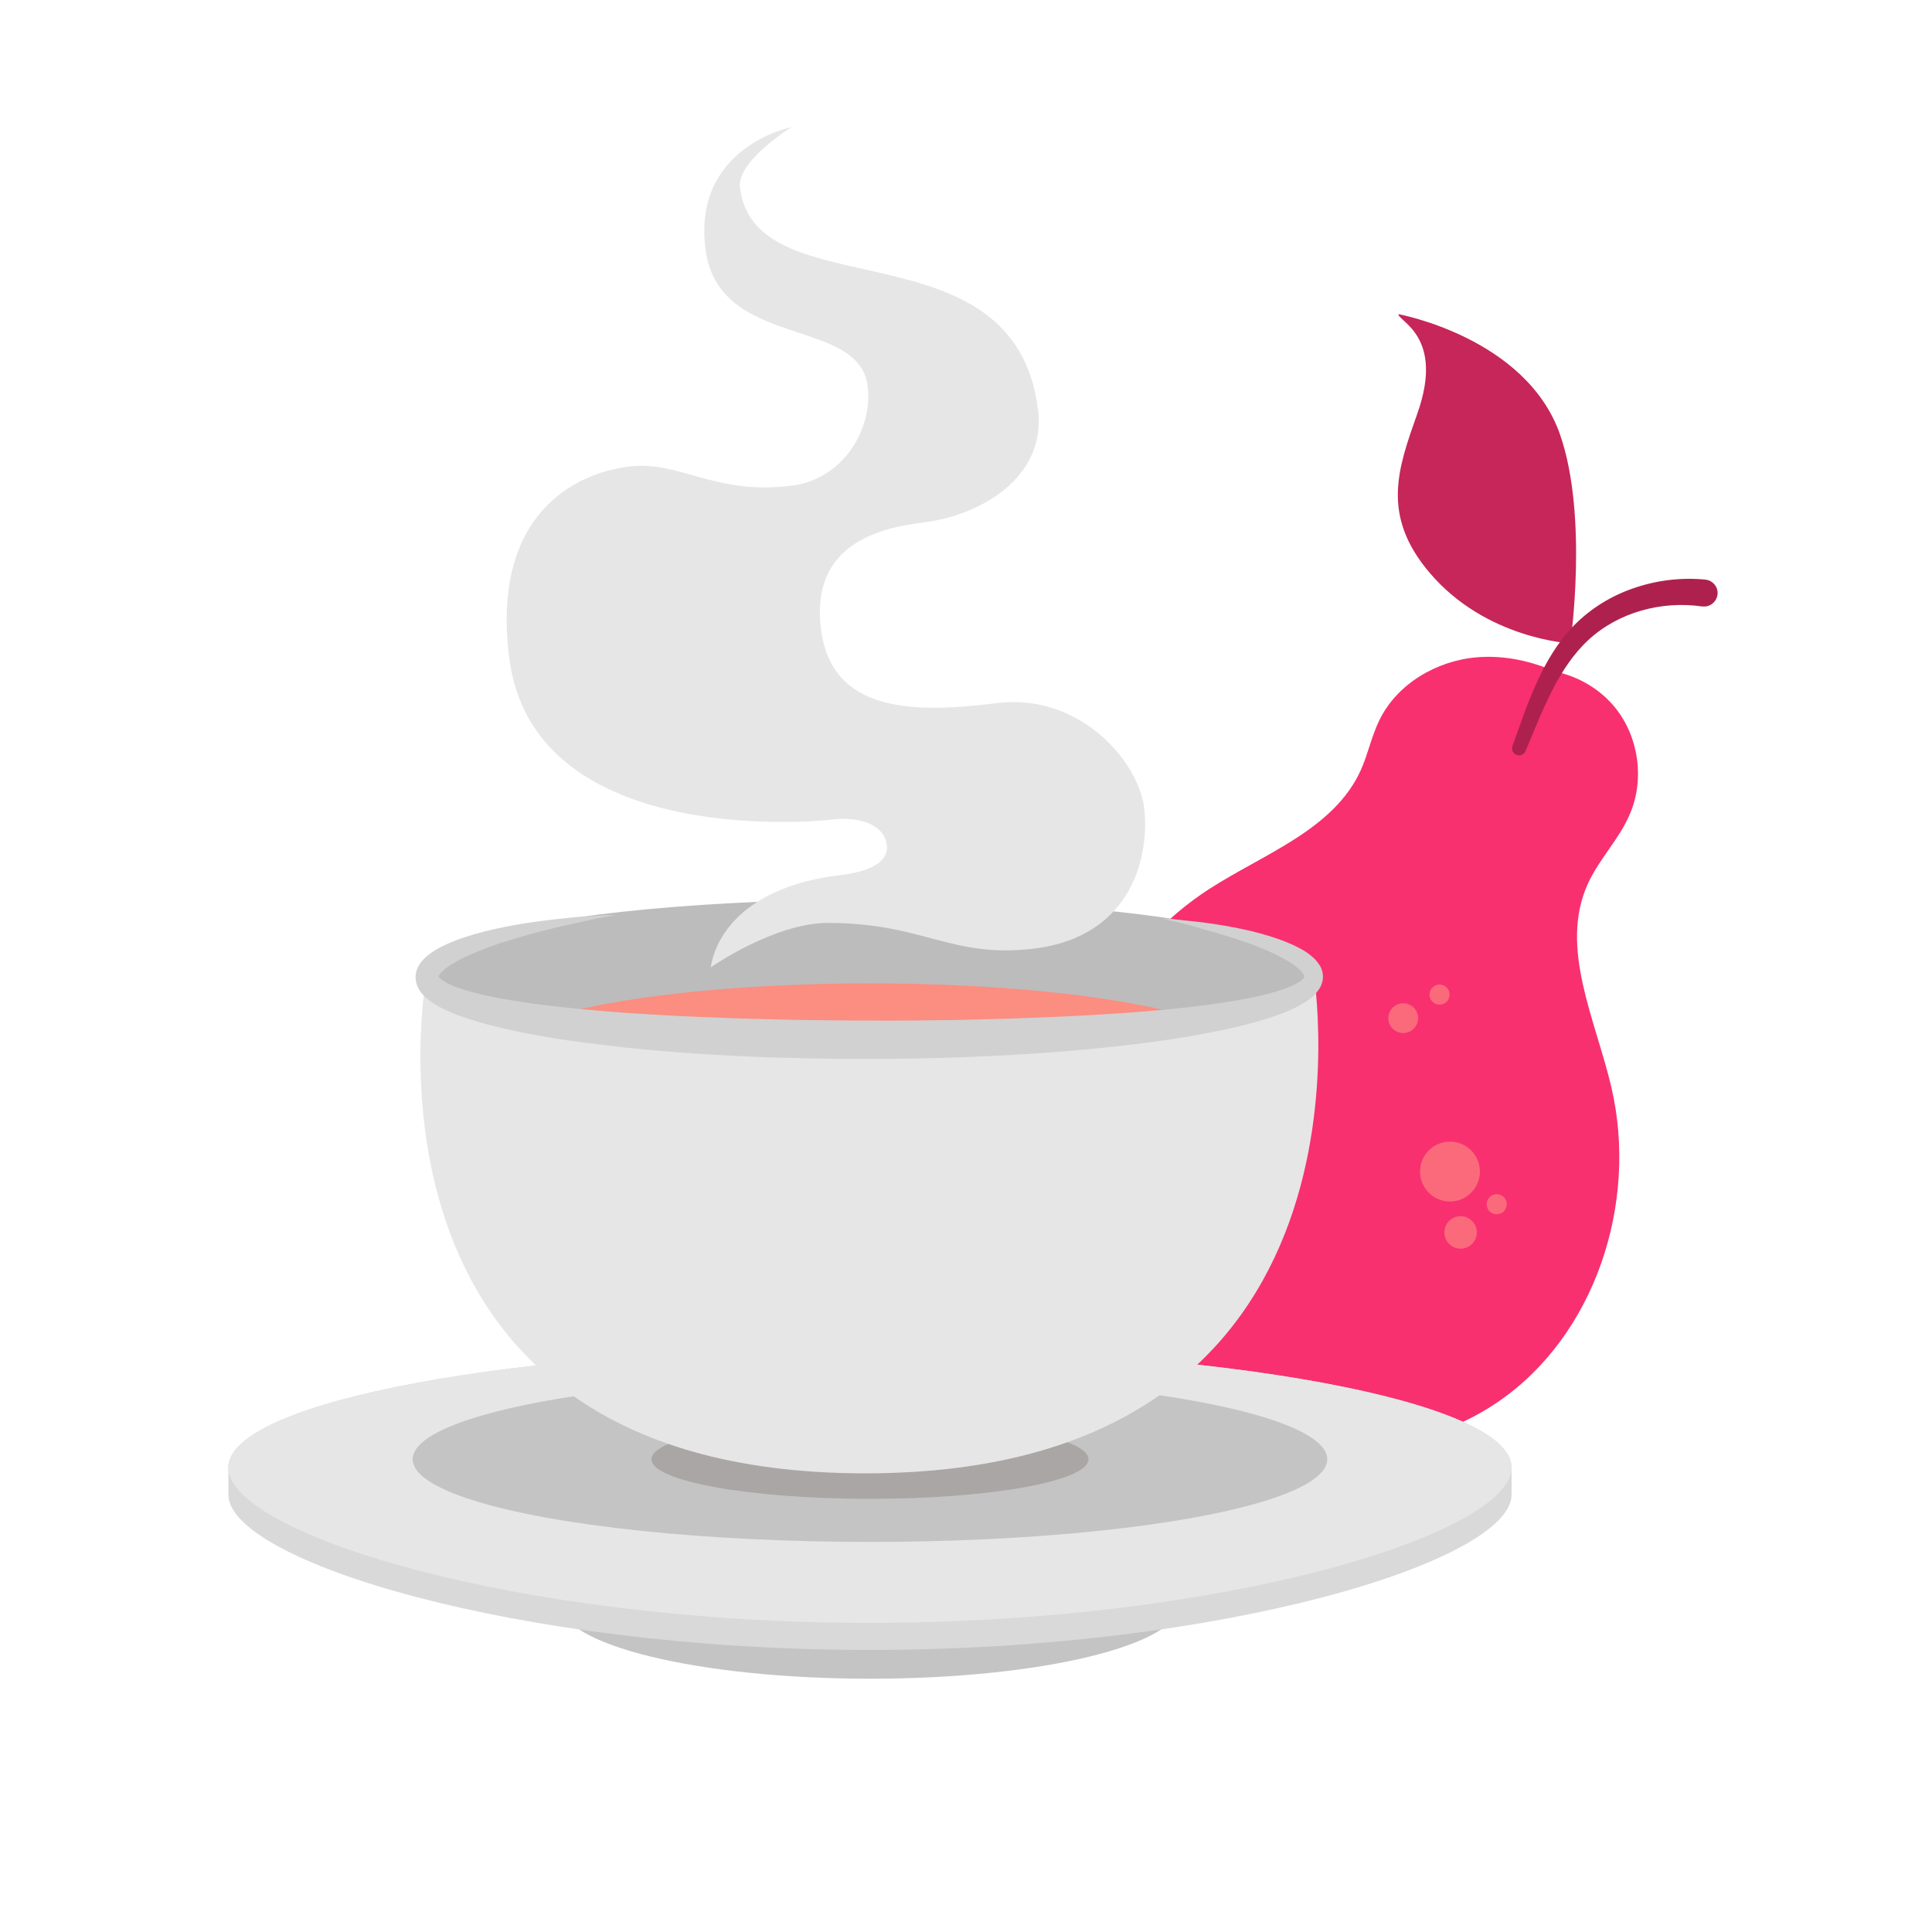
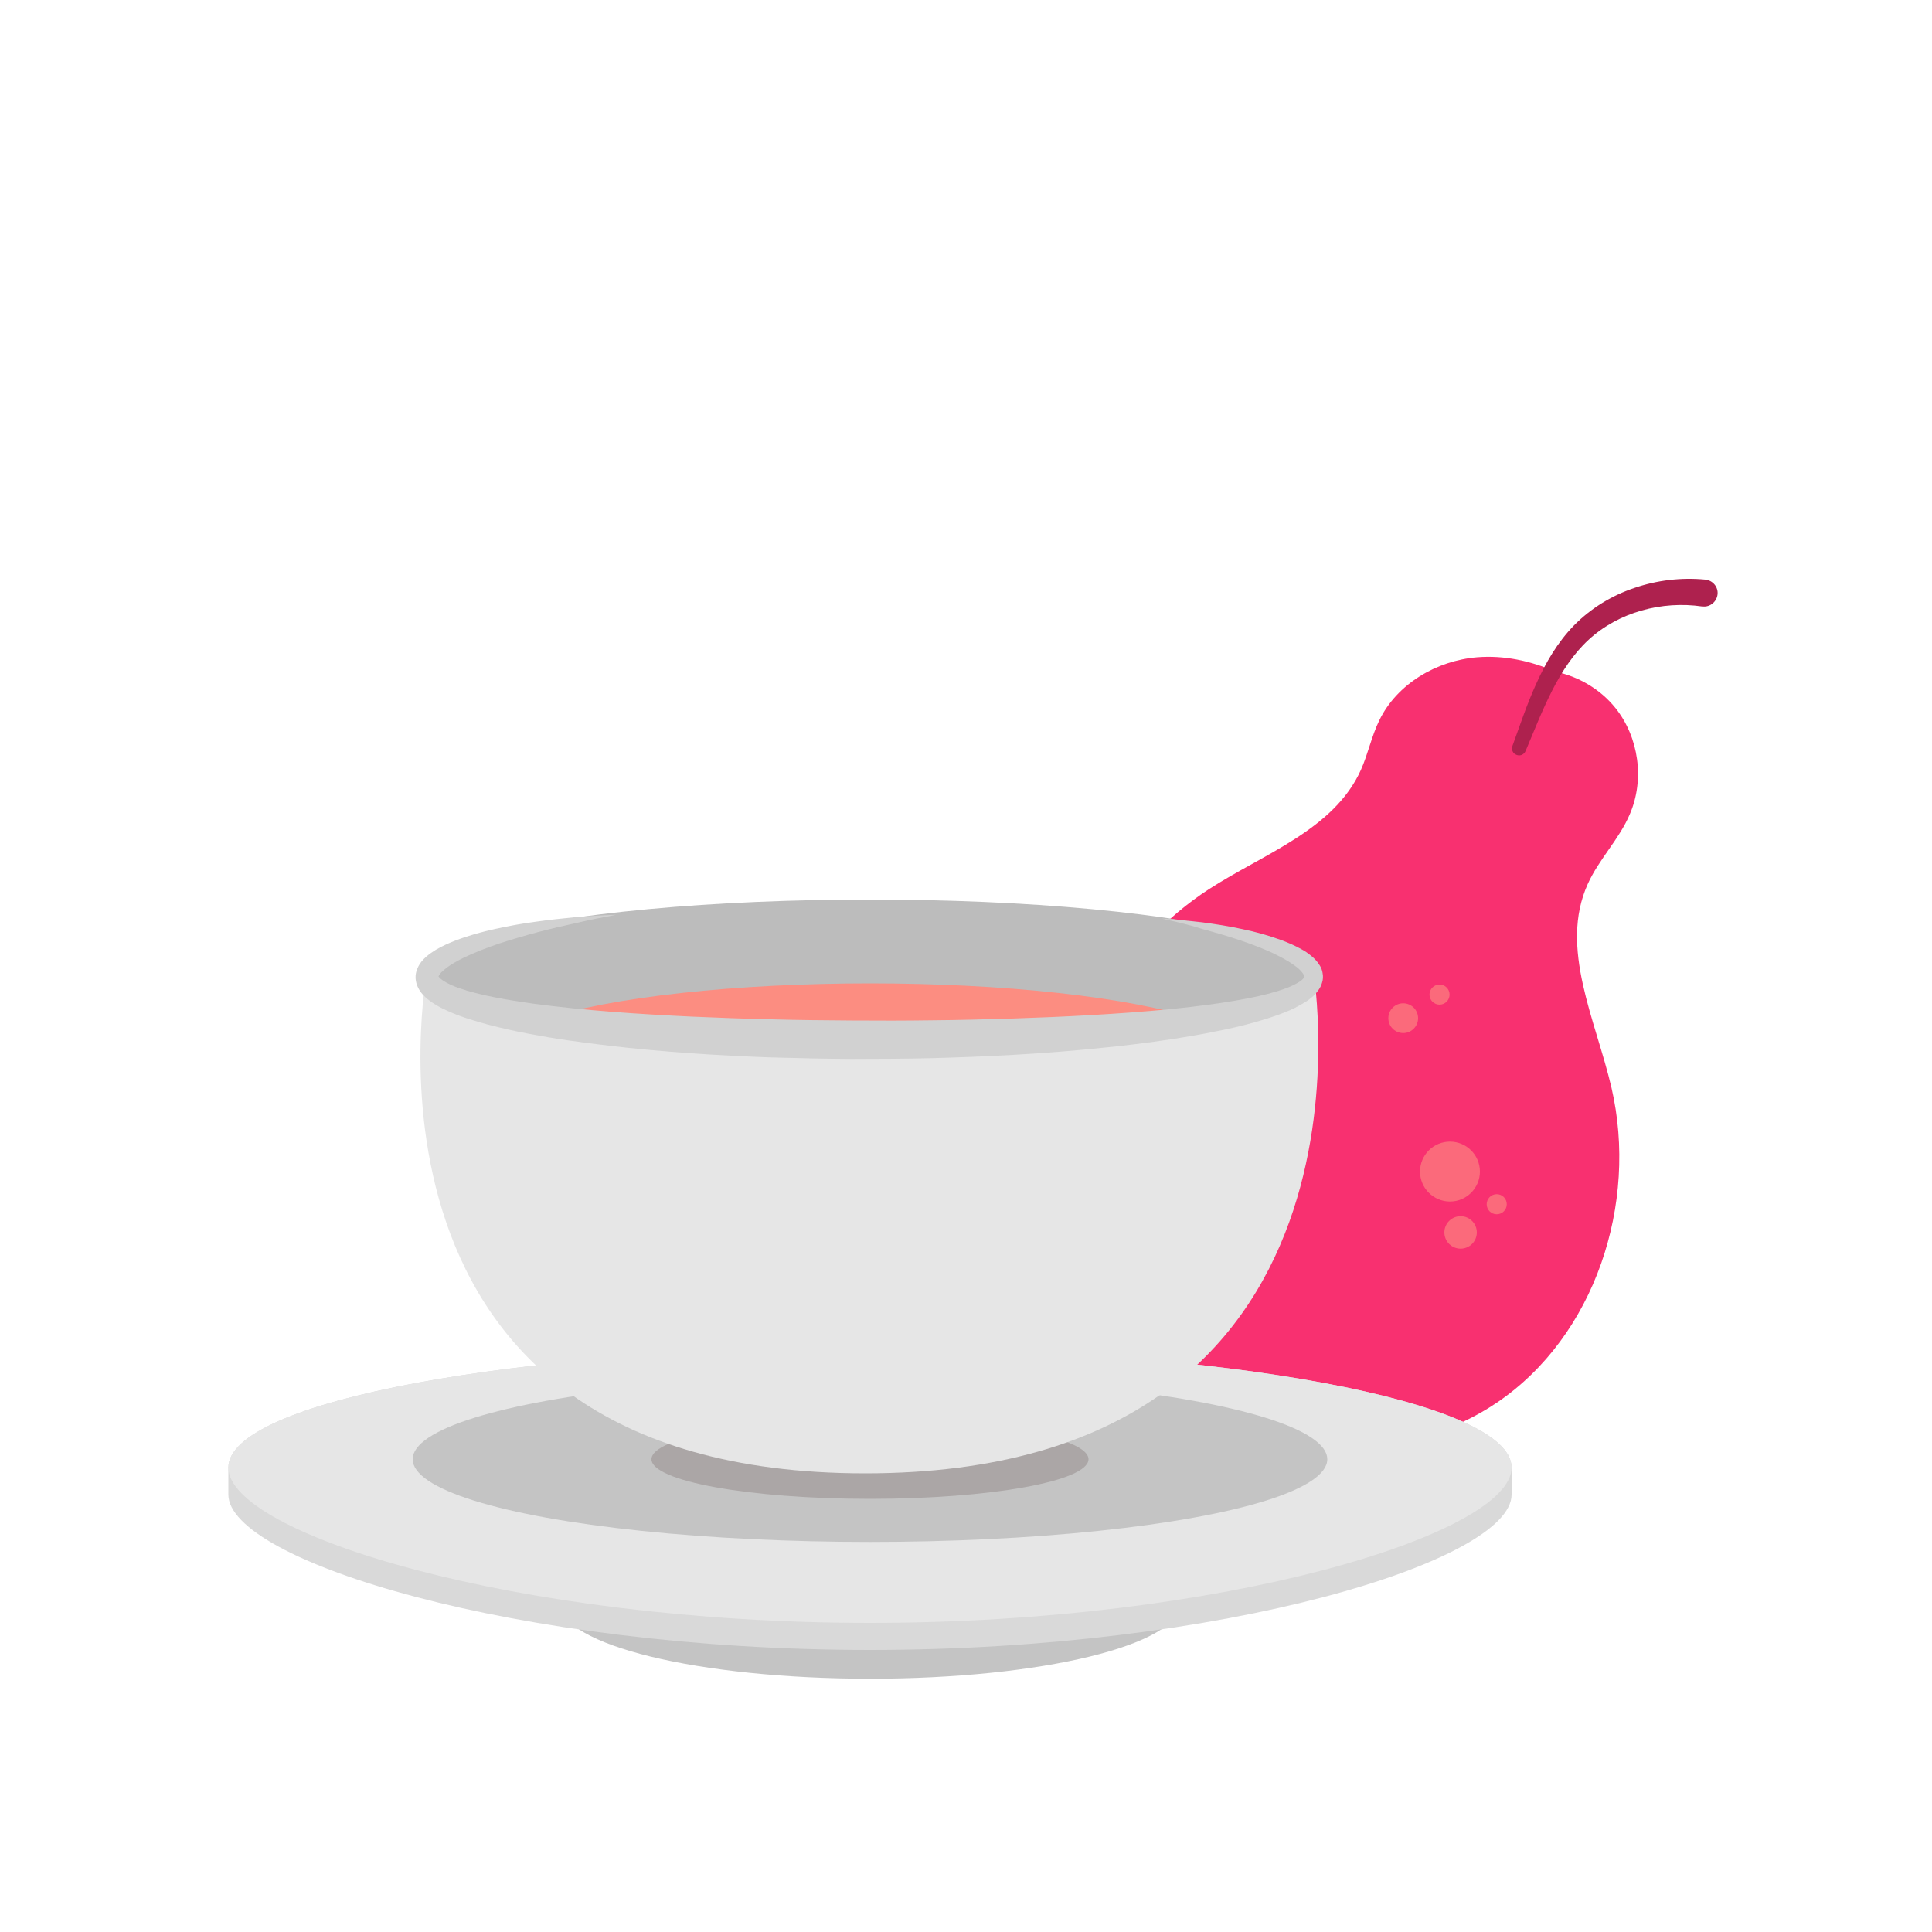
<svg xmlns="http://www.w3.org/2000/svg" version="1.1" x="0px" y="0px" viewBox="0 0 1000 1000" style="enable-background:new 0 0 1000 1000;" xml:space="preserve">
  <style type="text/css">
	.st0{fill:#120308;}
	.st1{fill:#F83070;}
	.st2{fill:#FA90B2;}
	.st3{fill:#FEA587;}
	.st4{display:none;}
	.st5{display:inline;opacity:6.000000e-02;fill:#F83070;}
	.st6{fill:#C62659;}
	.st7{fill:#F93B71;}
	.st8{fill:#FC8D81;}
	.st9{fill:#FC817F;}
	.st10{fill:#E02A64;}
	.st11{fill:#D1D1D1;}
	.st12{fill:#666666;}
	.st13{fill:none;stroke:#666666;stroke-width:6;stroke-linecap:round;stroke-miterlimit:10;}
	.st14{fill:#FEA587;stroke:#FB757D;stroke-width:5;stroke-miterlimit:10;}
	.st15{fill:#FEA587;stroke:#FB757D;stroke-width:5;stroke-linecap:round;stroke-miterlimit:10;}
	.st16{fill:#FED5E2;}
	.st17{fill:#ABA6A6;}
	.st18{fill:#999999;}
	.st19{fill:none;stroke:#ABA6A6;stroke-width:6;stroke-linecap:round;stroke-miterlimit:10;}
	.st20{opacity:0.5;}
	.st21{fill:none;stroke:#FEA587;stroke-width:12;stroke-linecap:round;stroke-miterlimit:10;}
	.st22{fill:#FB757D;}
	.st23{fill:#4B0E22;}
	.st24{fill:none;stroke:#4B0E22;stroke-width:16;stroke-linecap:round;stroke-miterlimit:10;}
	.st25{fill:#FFFFFF;}
	.st26{fill:#7C1838;}
	.st27{clip-path:url(#SVGID_2_);}
	.st28{fill:#FFFFFF;stroke:#C7C7C7;stroke-width:5;stroke-linecap:round;stroke-miterlimit:10;}
	.st29{opacity:0.21;fill:#FFFFFF;}
	.st30{fill:none;stroke:#F83070;stroke-width:3;stroke-miterlimit:10;}
	.st31{fill:#AE214E;}
	.st32{fill:#E6E6E6;}
	.st33{fill:#FB6A7B;}
	.st34{fill:#FFE7E1;}
	.st35{fill:#E06244;}
	.st36{fill:none;stroke:#C62659;stroke-width:17;stroke-linecap:round;stroke-miterlimit:10;}
	.st37{fill:#EF8467;}
	.st38{fill:#FFBF94;}
	.st39{fill:none;stroke:#F83070;stroke-width:19;stroke-miterlimit:10;}
	.st40{fill:none;stroke:#F83070;stroke-width:5;stroke-miterlimit:10;}
	.st41{fill:none;stroke:#F83070;stroke-width:11;stroke-miterlimit:10;}
	.st42{fill:none;stroke:#FEA587;stroke-width:11;stroke-miterlimit:10;}
	.st43{fill:none;stroke:#FEA587;stroke-width:8;stroke-miterlimit:10;}
	.st44{fill:none;stroke:#F83070;stroke-width:9;stroke-miterlimit:10;}
	.st45{fill:#951C43;}
	.st46{fill:none;stroke:#FEA587;stroke-width:7;stroke-miterlimit:10;}
	.st47{fill:#C4C4C4;}
	.st48{fill:#D9D9D9;}
	.st49{fill:#BCBCBC;}
	.st50{fill:#F2A486;}
	.st51{clip-path:url(#SVGID_4_);}
	.st52{fill:none;stroke:#FC8D81;stroke-width:9;stroke-miterlimit:10;}
	.st53{fill:#EE7C7E;}
	.st54{fill:#F08F82;}
	.st55{fill:#EC4F71;}
	.st56{fill:#531929;}
</style>
  <symbol id="Screen" viewBox="-427.5 -333.3 855 666.6">
    <g>
      <path class="st0" d="M-378.5,333.3h757c27.1,0,49-21.9,49-49v-568.6c0-27.1-21.9-49-49-49h-757c-27.1,0-49,21.9-49,49v568.6    C-427.5,311.4-405.6,333.3-378.5,333.3z" />
      <circle class="st1" cx="-368.9" cy="291" r="10" />
      <circle class="st2" cx="-328.9" cy="291" r="10" />
      <circle class="st3" cx="-288.9" cy="291" r="10" />
    </g>
  </symbol>
  <g id="rules" class="st4">
</g>
  <g id="Layer_1">
    <g id="Server_15_">
	</g>
    <g id="Server_10_">
	</g>
    <g id="Server_7_">
	</g>
    <g id="Server">
      <g id="Server_13_">
		</g>
    </g>
    <g id="Server_12_">
	</g>
    <g id="Server_1_">
	</g>
    <g id="Server_3_">
      <g id="Server_5_">
		</g>
      <g id="Server_4_">
		</g>
    </g>
    <g id="Server_2_">
	</g>
    <g id="New_Symbol_4">
	</g>
    <g id="folders_1_">
      <g id="folder">
		</g>
    </g>
    <g id="folders">
	</g>
    <g id="wizzard">
	</g>
    <g id="nube_JOTELULU">
	</g>
    <g id="coin_1_">
	</g>
    <g id="coin">
	</g>
    <g id="Server_6_">
	</g>
    <g id="folder_1_">
	</g>
    <g id="Server_9_">
	</g>
    <g id="Server_8_">
      <g id="Server_19_">
		</g>
    </g>
    <g id="Server_11_">
	</g>
    <g id="Server_14_">
	</g>
    <g id="Server_16_">
	</g>
    <g id="Server_17_">
	</g>
    <g id="Server_18_">
	</g>
    <g id="Server_21_">
	</g>
    <g id="Server_20_">
	</g>
    <g>
      <path class="st47" d="M289.8,829.8c0,21.6,71.9,39.1,160.6,39.1S611,851.4,611,829.8v-67.2H289.2L289.8,829.8z" />
      <g>
        <g>
          <path class="st1" d="M834.1,563c-8.2-35.2-27.2-72.4-12.3-105.4c5.8-12.9,16.3-23.2,21.8-36.2c7.7-17.8,4.7-39.8-7.5-55      c-7.8-9.7-19.1-16.3-31.2-18.8c-12.7-5.6-26.5-8.5-40.3-7.4c-21,1.7-41.6,13.8-50.7,32.7c-4,8.2-5.8,17.3-9.5,25.6      c-13.9,30.9-50.1,43.3-78.6,61.7c-44.9,29.1-75,80.7-76.2,134.2c-1.2,53.5,27.2,107.2,73.1,134.7      c45.9,27.5,107.7,26.9,152.1-3.1C825.6,691.6,848,622.9,834.1,563z" />
        </g>
-         <path class="st6" d="M812.8,333c0,0-43.7-2.2-72.8-36.5c-25.5-30-16.3-54.3-6.3-82.7c14-39.7-9.9-47.4-9.9-51.2     c0,0,65.9,12,83.6,62.1C822.3,267.2,812.8,333,812.8,333z" />
        <g>
          <path class="st31" d="M782.8,386.2c3.9-10.7,7.5-21.7,12.4-32.4c4.8-10.7,10.9-21.3,19.6-30.2c8.7-8.8,19.5-15.4,31.2-19.3      c11.7-4,24.2-5.5,36.7-4.3l0,0c3.8,0.4,6.7,3.8,6.3,7.6c-0.4,3.8-3.8,6.7-7.6,6.3c-0.1,0-0.2,0-0.4,0      c-10.3-1.5-21.1-0.8-31.3,2.1c-10.2,2.9-19.7,8-27.5,15.2c-7.8,7.2-13.9,16.5-18.9,26.4c-5.1,10-9.2,20.6-13.7,31.2      c-0.8,1.8-2.9,2.7-4.7,1.9C783,390,782.2,388,782.8,386.2z" />
        </g>
      </g>
      <path class="st48" d="M782.4,759.6c0-34.2-148.7-61.9-332.1-61.9s-332.1,27.7-332.1,61.9c0,2.3,0,11.7,0,14    c0,34.2,148.7,80.4,332.1,80.4s332.1-46.2,332.1-80.4C782.4,773.6,782.4,761.9,782.4,759.6z" />
      <path class="st32" d="M782.4,759.6c0,34.2-148.7,80.4-332.1,80.4s-332.1-46.2-332.1-80.4c0-34.2,148.7-61.9,332.1-61.9    S782.4,725.4,782.4,759.6z" />
      <ellipse class="st47" cx="450.3" cy="755.3" rx="236.7" ry="42.8" />
      <ellipse class="st49" cx="450.3" cy="502.7" rx="229.4" ry="37.1" />
      <ellipse class="st8" cx="450.3" cy="546.1" rx="195.3" ry="37.1" />
-       <path class="st32" d="M367.9,500.7c0,2.8,0.5-39.6,66.8-47.7c13.2-1.6,25.5-5.7,24.3-15.7c-1.2-10-13.3-14.9-28.4-13.1    S275.3,436.7,263.5,340c-9.1-74.1,34.4-95.1,61.9-98.5c26.6-3.3,43.9,14.9,84.4,9.9c26.1-3.2,42.1-28.8,39.3-51.5    c-4.5-36.4-77.5-18.6-84-71.3s44.6-62.8,44.6-62.8S381.3,83.3,383,97.1c7.8,64.1,142.3,17.1,154.3,115.1    c4.3,35.2-30.3,54.7-59.2,58.2c-22.6,2.8-58.6,11-53.2,55s48.7,43.8,91.4,38.5c42.7-5.2,73,30.3,75.9,54.2    c2.9,23.9-5.5,66.6-57,72.9c-42.8,5.2-57.2-13.3-106.6-13.3C400.7,477.7,367.9,500.7,367.9,500.7z" />
      <ellipse class="st17" cx="450.3" cy="755.3" rx="113.1" ry="20.5" />
      <path class="st32" d="M679.8,502.7c0,20.5-102.7,37.1-229.4,37.1s-229.4-16.6-229.4-37.1c0,0-49.1,259.9,226.8,259.9    S679.8,502.7,679.8,502.7z" />
      <g>
        <path class="st11" d="M601.5,475.5c7,0.4,13.9,1.1,20.8,1.9c6.9,0.9,13.8,2,20.7,3.5c6.9,1.4,13.7,3.3,20.5,5.8     c3.4,1.3,6.7,2.7,10.1,4.6c1.7,0.9,3.3,2,4.9,3.3c1.6,1.3,3.2,2.8,4.6,5.1c0.7,1.1,1.3,2.5,1.5,4.1c0.3,1.6,0.2,3.3-0.3,4.8     c-0.4,1.5-1.1,2.8-1.9,3.9c-0.8,1.1-1.6,2-2.4,2.8c-1.7,1.6-3.4,2.8-5.1,3.8c-1.7,1-3.4,1.9-5.1,2.8c-3.4,1.6-6.8,2.9-10.3,4.1     c-3.4,1.2-6.9,2.2-10.3,3.2c-6.9,1.9-13.8,3.5-20.7,4.8c-6.9,1.4-13.9,2.6-20.8,3.7c-13.9,2.1-27.8,3.8-41.7,5.1     c-13.9,1.4-27.9,2.4-41.8,3.2c-13.9,0.8-27.9,1.3-41.8,1.7c-14,0.3-27.9,0.4-41.9,0.4c-14-0.1-27.9-0.4-41.9-0.8     c-14-0.5-27.9-1.2-41.8-2.2c-13.9-1-27.9-2.2-41.8-3.9c-7-0.8-13.9-1.7-20.9-2.7c-7-1-13.9-2.2-20.8-3.5     c-6.9-1.3-13.9-2.9-20.8-4.7c-6.9-1.9-13.8-3.9-20.7-7c-3.5-1.6-6.9-3.3-10.4-6.1c-1.7-1.4-3.6-3.2-5-6c-0.7-1.4-1.2-3.1-1.3-4.9     c-0.1-1.8,0.3-3.5,0.9-4.9c1.2-2.9,2.9-4.7,4.6-6.2c1.7-1.5,3.4-2.6,5-3.6c3.4-2,6.8-3.5,10.2-4.8c6.8-2.6,13.7-4.5,20.6-6     c6.9-1.5,13.8-2.8,20.8-3.7c6.9-1,13.9-1.7,20.8-2.4c7-0.5,13.9-1,20.9-1.2c-6.8,1.3-13.7,2.6-20.4,4.2c-6.8,1.5-13.5,3-20.2,4.8     c-6.7,1.8-13.3,3.7-19.7,5.8c-6.5,2.2-12.8,4.6-18.8,7.5c-2.9,1.5-5.8,3-8.2,4.8c-1.2,0.9-2.3,1.8-3.2,2.7     c-0.8,0.9-1.4,1.8-1.4,2.2c0,0.2,0,0.2,0.1,0.1c0-0.1,0-0.1,0.1,0.1c0.2,0.3,0.9,1,1.9,1.7c2,1.4,4.9,2.7,7.8,3.8     c6,2.1,12.5,3.7,19.1,5c6.6,1.3,13.3,2.3,20.1,3.3c27,3.6,54.6,5.4,82.1,6.7c13.8,0.6,27.5,1.1,41.3,1.4     c13.8,0.4,27.6,0.5,41.4,0.6c13.8,0.1,27.6,0.1,41.4-0.1c13.8-0.1,27.6-0.5,41.4-0.9c27.6-0.9,55.1-2.3,82.4-4.9     c13.6-1.4,27.2-3.1,40.5-5.7c6.6-1.3,13.1-2.9,19.1-5.1c2.9-1.1,5.8-2.5,7.7-3.9c0.9-0.7,1.5-1.5,1.6-1.7     c0.1-0.1,0.1-0.2,0.1-0.3c0-0.1,0-0.4-0.2-0.8c-0.3-0.8-1.1-1.8-2.1-2.8c-1-1-2.2-1.9-3.5-2.8c-2.6-1.8-5.5-3.4-8.5-4.9     c-6-3-12.4-5.4-18.9-7.6c-6.5-2.2-13.1-4.1-19.8-5.9C615.1,478.5,608.3,477,601.5,475.5z" />
      </g>
      <circle class="st33" cx="750.5" cy="606.4" r="15.5" />
      <circle class="st33" cx="726.3" cy="527" r="7.7" />
      <circle class="st33" cx="745.1" cy="514.8" r="5.2" />
      <circle class="st33" cx="774.7" cy="623.3" r="5.2" />
      <circle class="st33" cx="756" cy="637.9" r="8.4" />
    </g>
  </g>
  <g id="Layer_34">
</g>
</svg>